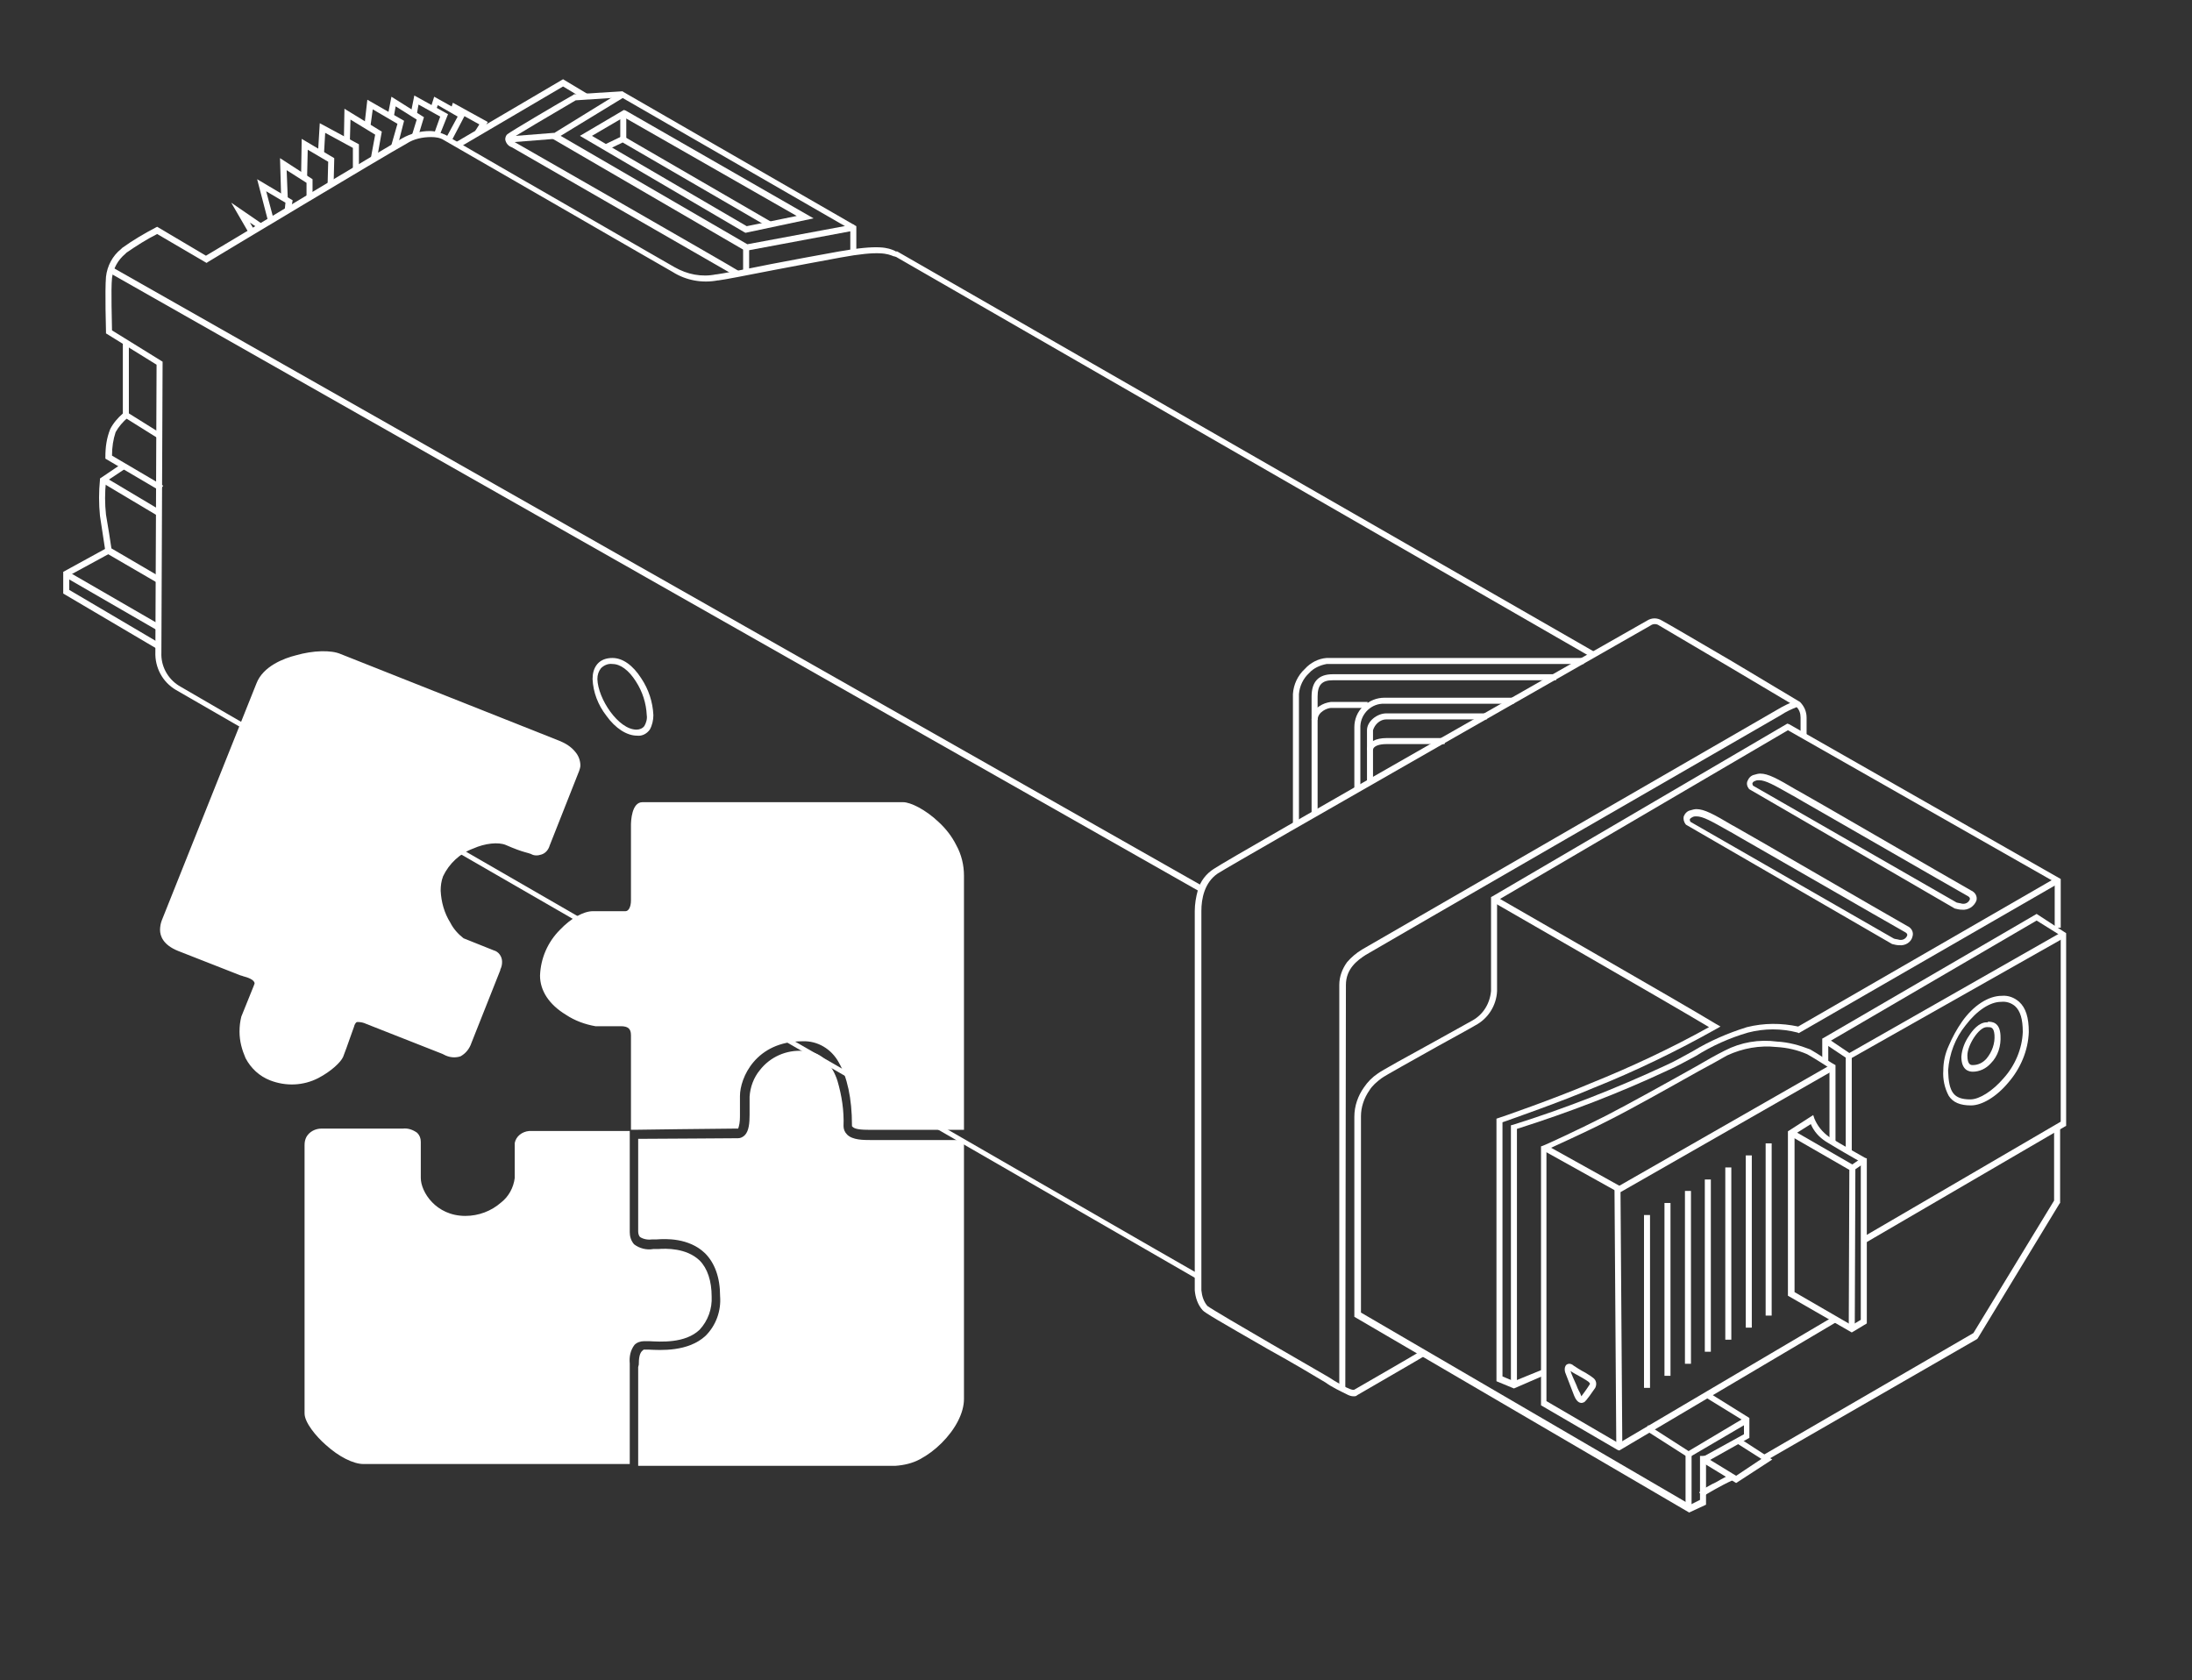
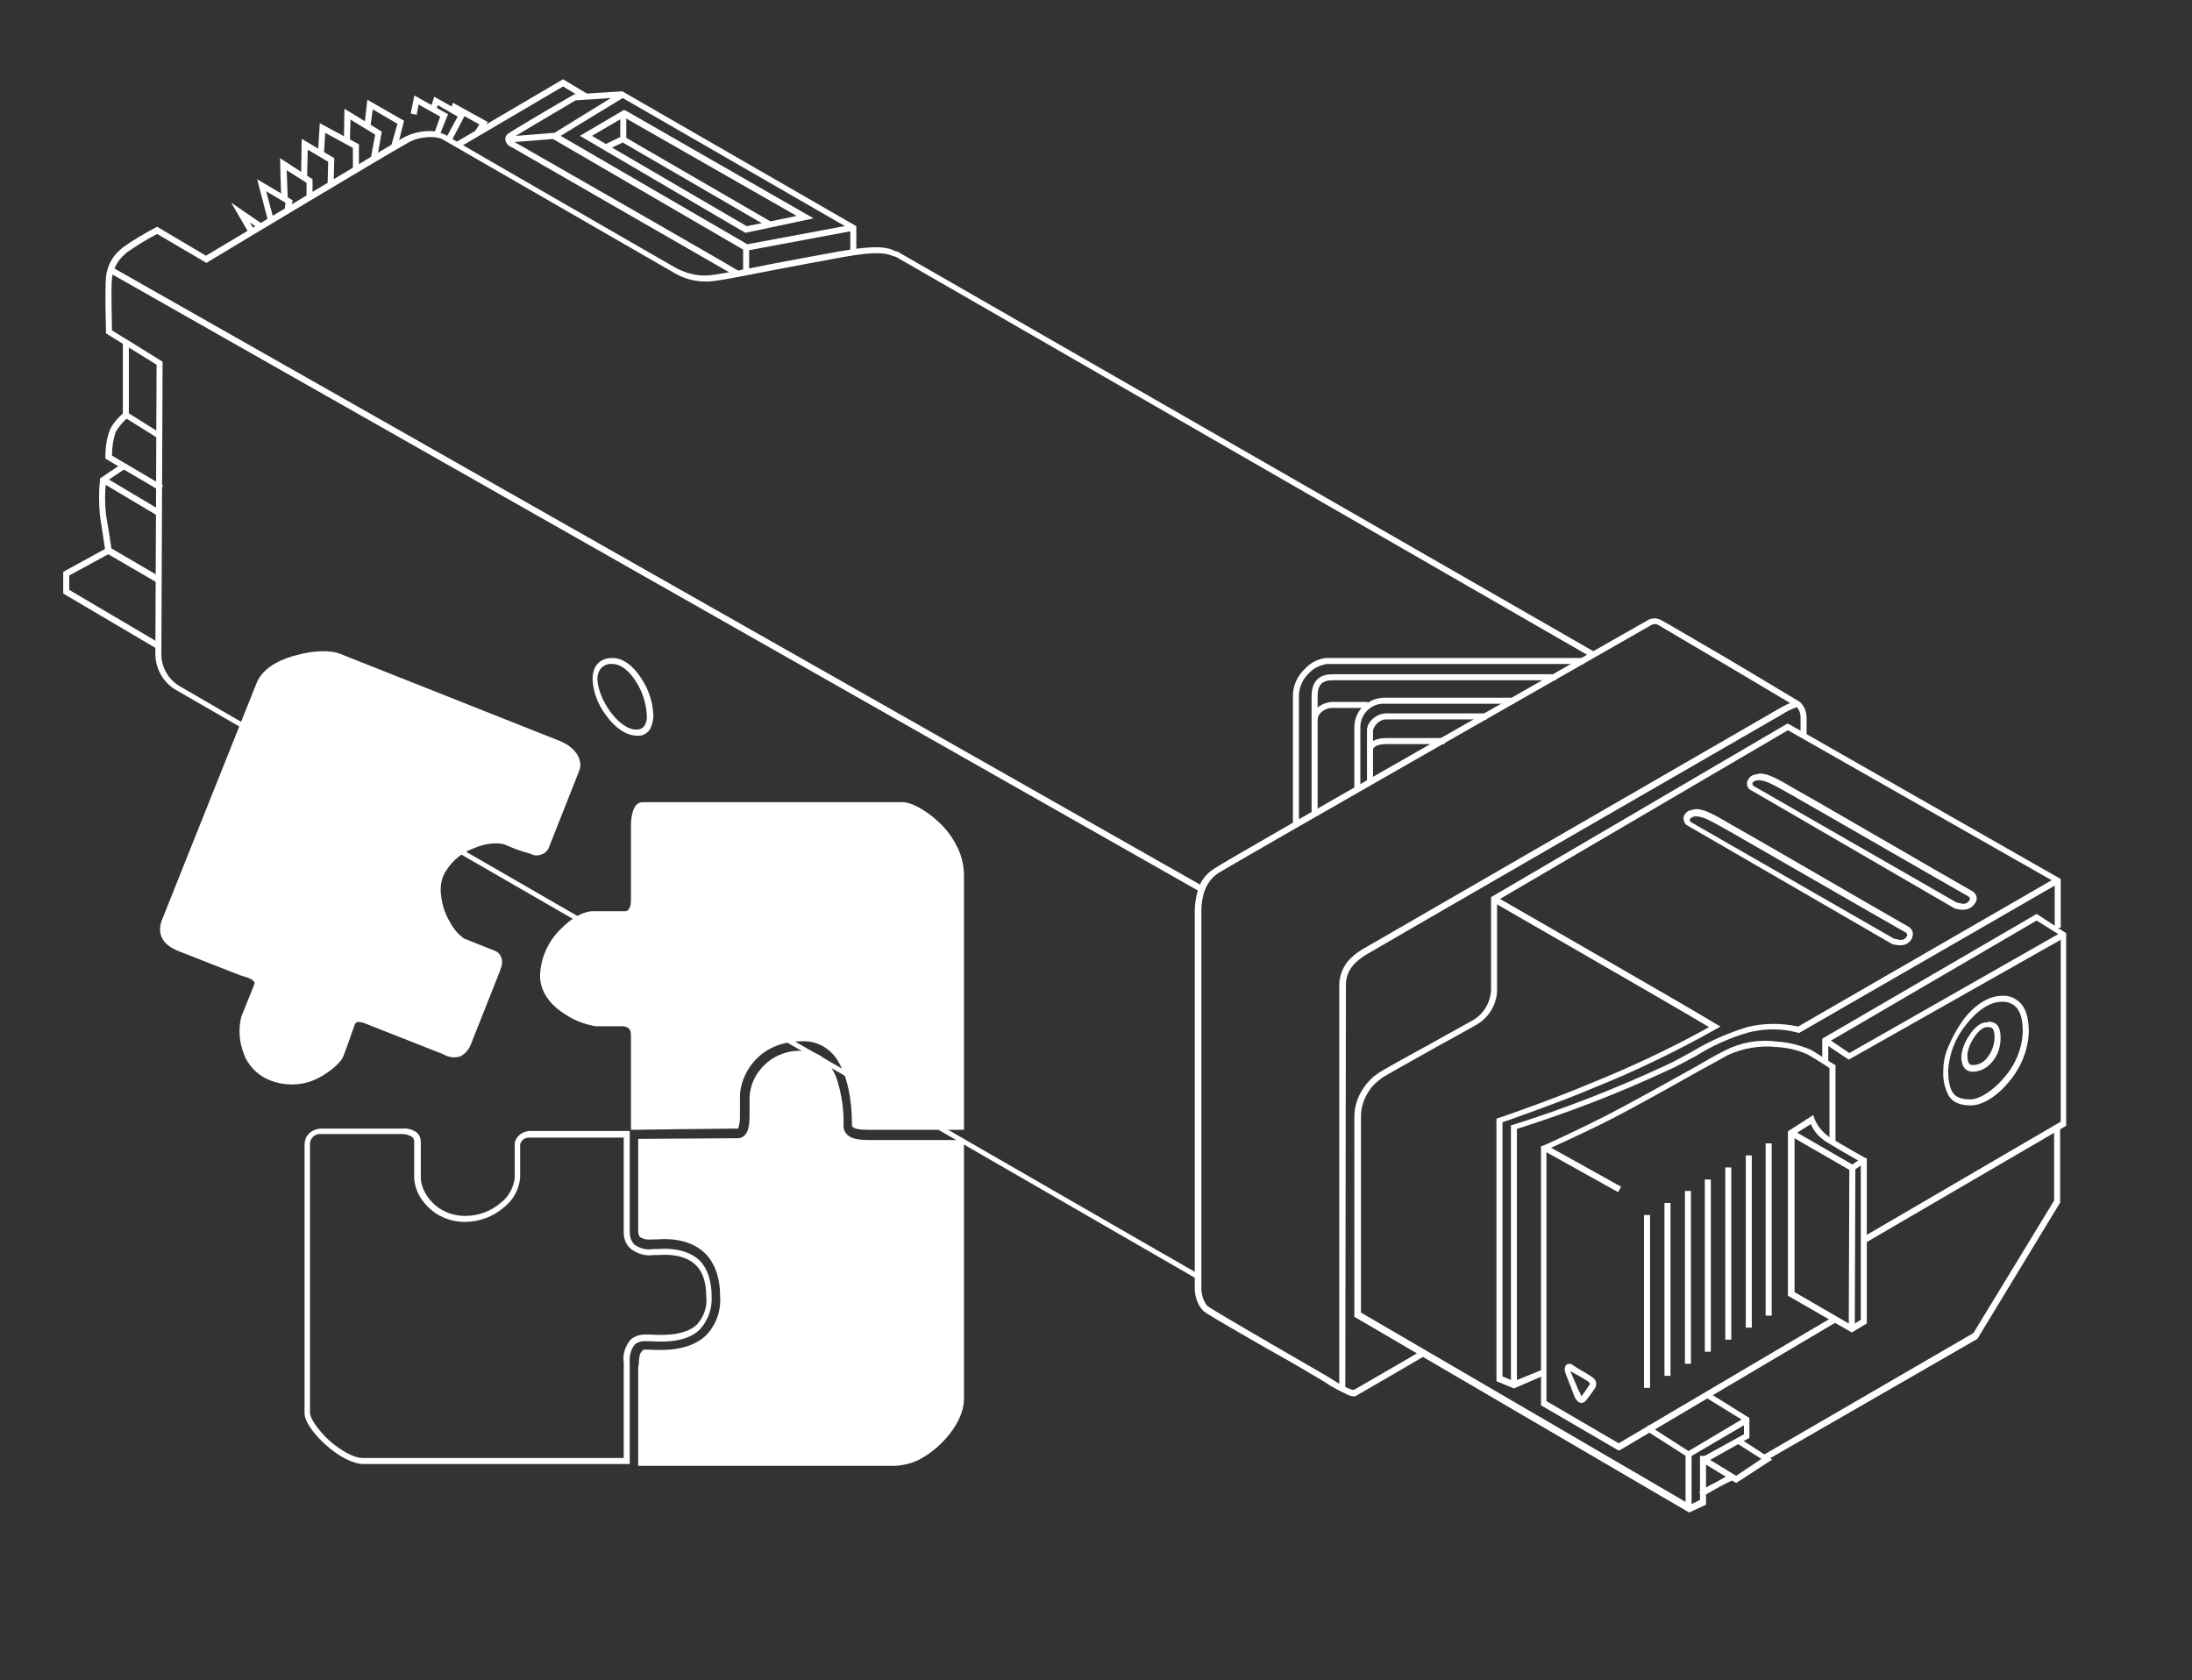
<svg xmlns="http://www.w3.org/2000/svg" version="1.1" id="圖層_1" x="0px" y="0px" viewBox="0 0 364 279" style="enable-background:new 0 0 364 279;" xml:space="preserve">
  <rect x="0" y="0" width="364" height="279" fill="#333333" stroke="none" />
  <style type="text/css">
	.st0{fill:#333333;fill-opacity:0;}
	.st1{fill:#FFFFFF;}
</style>
  <g id="cate-new" transform="translate(-2836 14187)">
    <rect id="Rectangle_1228" x="2836" y="-14187" class="st0" width="364" height="279" />
    <g id="Group_568" transform="translate(1605.751 -15070.241)">
      <g id="Group_105" transform="translate(1389.825 991.847) rotate(90)">
        <path id="Path_62" class="st1" d="M14.8,66.9L0.4,103.2c-1.1,2.9,0.2,11.6,4.7,13.4l39.3,15.6c0.9,0.3,3.1,1.1,4.5-2.4l4.1-10.2     c0.4-1,0.8-3.3,2.4-2.7l5.2,2.1c1.2,0.5,7.7,1.2,9.9-4.4s-2.2-10.9-3.6-11.4c-1.4-0.6-4.5-1.6-5.4-2s-1.1-1.1-0.5-2.5l5-12.7     c0.5-1.3,1.3-3-1.5-4.1L52.3,77c-0.4-0.2-2-0.9-2.6,0.8l-2,5c-0.5,1.3-6.2,5.5-11,3.6s-6.5-8.4-5.5-11c1-2.6,1.2-3.4,1.5-4.2     c0.4-0.9,0.1-1.9-0.8-2.3c-0.1-0.1-0.2-0.1-0.4-0.1l-12.4-4.9C18.1,63.3,15.9,64.1,14.8,66.9z" />
        <path id="Path_62_-_Outline" class="st1" d="M18.5,63.2L18.5,63.2c0.3,0,0.6,0.1,0.9,0.2l12.4,4.9c0.7,0.2,1.3,0.7,1.5,1.4     c0.2,0.6,0.2,1.2-0.1,1.7c-0.1,0.3-0.2,0.6-0.3,1c-0.2,0.7-0.5,1.6-1.2,3.2c-0.5,1.2-0.3,3.4,0.6,5.4c0.8,2.2,2.5,4,4.6,5     c0.8,0.3,1.6,0.4,2.4,0.4c1.9-0.1,3.7-0.6,5.3-1.6c1-0.5,1.9-1.3,2.6-2.2l2-5c0.2-0.8,1-1.4,1.9-1.4c0.5,0,0.9,0.1,1.3,0.3l0.1,0     l12.1,4.8c0.9,0.3,1.7,0.9,2.2,1.8c0.3,0.9,0.2,1.9-0.3,2.8l-0.1,0.2l-5,12.7c-0.2,0.4-0.3,0.9-0.3,1.4c0,0.2,0.1,0.3,0.5,0.5     c0.4,0.1,1.1,0.4,2,0.7c1.2,0.4,2.5,0.9,3.3,1.2c0.9,0.4,2.4,2,3.5,4.1c1.3,2.5,1.4,5.4,0.4,8c-0.7,1.8-2,3.2-3.7,4.1     c-1.4,0.6-2.8,1-4.4,1c-0.9,0-1.7-0.1-2.5-0.3l-5.2-2.1c-0.1,0-0.2-0.1-0.3-0.1c-0.6,0-1,1.1-1.2,1.9c-0.1,0.2-0.1,0.4-0.2,0.6     L49.3,130c-1,2.5-2.5,3-3.5,3c-0.5,0-1.1-0.1-1.6-0.3L4.9,117c-2.9-1.1-4.2-4.6-4.7-6.6c-0.8-2.8-0.9-5.8-0.2-7.4l14.4-36.3     c0.4-1,1-2,1.9-2.7C16.9,63.5,17.7,63.2,18.5,63.2z M39.3,87.4c-0.9,0-1.9-0.2-2.8-0.5c-2.4-1.1-4.3-3.1-5.2-5.5     c-0.9-2.3-1.1-4.7-0.6-6.1c0.6-1.6,0.9-2.5,1.2-3.2c0.1-0.4,0.2-0.7,0.4-1c0.3-0.9,0-1.4-0.9-1.8L19,64.2     c-0.2-0.1-0.3-0.1-0.5-0.1l0,0c-1,0-2.5,0.9-3.3,2.9L0.8,103.3c-0.6,1.4-0.4,4.2,0.3,6.8c0.8,3.1,2.4,5.2,4.2,5.9l39.3,15.6     c0.4,0.2,0.8,0.3,1.2,0.3c1.1,0,2-0.8,2.6-2.4l4.1-10.2c0.1-0.1,0.1-0.3,0.2-0.5c0.3-1,0.9-2.6,2.2-2.6c0.2,0,0.5,0.1,0.7,0.1     l5.2,2.1c0.7,0.2,1.4,0.3,2.2,0.3c2,0,5.6-0.6,7.1-4.4c0.9-2.4,0.7-5-0.4-7.2c-0.6-1.4-1.6-2.7-2.9-3.6c-0.8-0.3-2.1-0.8-3.3-1.2     c-0.9-0.3-1.7-0.6-2.1-0.8c-0.6-0.2-1-0.6-1.1-1.2c-0.1-0.7,0-1.4,0.3-2l5-12.7l0.1-0.2c0.4-0.6,0.5-1.3,0.3-2     c-0.4-0.6-1-1.1-1.6-1.2l-12.1-4.8l-0.1,0c-0.3-0.1-0.6-0.2-0.9-0.2c-0.3,0-0.7,0.1-1,0.8l-2,5c-0.8,1.2-1.8,2.1-3,2.7     C43.4,86.7,41.4,87.3,39.3,87.4z" />
        <path id="Path_63" class="st1" d="M78.5,0v15.4c0,1.8-0.2,2.2-0.3,2.2c-9.2,0-14.4,3.2-14.4,8.7c0,8.2,6.5,10.9,9.6,10.9     c0.5,0,1,0,1.5,0c1.2-0.1,2.3,0,3.5,0.1c0,2.5,0.2,16.8,0.2,16.9H63.3c-1.5,0-2,0.9-2,2.2v4.2c0,0.8-2.2,8.7-7.9,8.7     s-10.2-5.6-10.2-8.2v-5.4c0-0.8-0.8-1.4-2.3-1.4H28.4c-0.8,0-3.3-0.2-3.3-1.4V9.6c0-2,4.5-9.6,11.6-9.6H78.5z" />
        <path id="Path_63_-_Outline" class="st1" d="M36.8-0.5H79v15.9c0,2-0.3,2.4-0.5,2.6l-0.1,0.1h-0.2c-4.4,0-8,0.8-10.4,2.2     c-2.2,1.2-3.6,3.5-3.5,6c0,7.8,6.1,10.4,9.1,10.4c0.4,0,0.9,0,1.5,0c0.4,0,1,0,1.5,0c0.7,0,1.4,0,2.1,0.2l0.3,0.1v0.4     c0,2.6,0.2,16.9,0.2,16.9l0,0.5H63.3c-1.1,0-1.5,0.5-1.5,1.7v4.2c-0.3,1.7-0.9,3.4-1.9,4.9c-1.7,2.8-4,4.3-6.5,4.3     c-2.9-0.1-5.6-1.3-7.6-3.3c-1.9-1.8-3.1-3.9-3.1-5.5v-5.4c0-0.5-0.7-0.9-1.8-0.9H28.4c-0.6,0-3.8-0.1-3.8-1.9V9.6     c0-1.2,1.2-3.7,3.3-5.9c1.1-1.2,2.4-2.2,3.8-2.9C33.3-0.1,35.1-0.5,36.8-0.5z M78,0.5H36.8c-3.1,0.1-6.1,1.5-8.1,3.9     c-2,2.1-3,4.4-3,5.2v43.2c0,0.6,1.4,0.9,2.8,0.9h12.4c2.1,0,2.8,1,2.8,1.9v5.4c0,1,0.9,2.9,2.8,4.7c1.9,1.8,4.3,2.9,6.9,3     c2.8,0,4.6-2.1,5.7-3.8c0.8-1.3,1.4-2.8,1.7-4.4v-4.2c0-2.2,1.4-2.7,2.5-2.7H78c0-2.4-0.1-13-0.1-16c-0.5-0.1-1-0.1-1.5-0.1     c-0.5,0-1,0-1.5,0c-0.6,0-1.1,0-1.5,0c-3.3,0-10.1-2.8-10.1-11.4c0-2.8,1.5-5.5,4-6.8c2.5-1.5,6.1-2.3,10.6-2.3     C78,16.6,78,16,78,15.4L78,0.5L78,0.5z" />
        <path id="Path_64" class="st1" d="M80.8,37c0,1.3,0.1,12.2,0.1,16h15c0.2,0,0.4,0,0.5-0.1c0.3-0.3,0.2-1.2,0.2-1.8l0-0.7     c-0.1-1.4-0.2-5.5,2.5-8.3c1.7-1.8,4.2-2.7,7.5-2.7c2.6-0.2,5.1,0.8,6.9,2.6c2.8,3,2.5,7.8,2.4,9.9c0,0.3,0,0.5,0,0.7     c0.3,0.5,1.5,0.5,2.1,0.5H134l0,0V10.8C134,5.7,128,0,123.5,0H81v15.2c0,1.2,0,3.2-1,4.2c-0.5,0.5-1.1,0.7-1.8,0.7     c-3.6,0-11.9,0.6-11.9,6.2c0,6.9,5.6,8.4,7.1,8.4c0.4,0,0.9,0,1.4,0c2.2-0.1,4.3-0.1,5.4,0.9C80.6,36,80.8,36.5,80.8,37z" />
        <path id="Path_64_-_Outline" class="st1" d="M118,53.5c-1,0-2-0.1-2.4-0.7l-0.1-0.1v-0.1c0-0.2,0-0.4,0-0.7     c0.1-2,0.4-6.6-2.3-9.5c-1.7-1.7-4.1-2.6-6.6-2.4c-3.1,0-5.5,0.9-7.1,2.5c-2.6,2.7-2.4,6.6-2.3,8v0l0,0.7c0.1,0.7,0,1.5-0.4,2.1     c-0.2,0.2-0.6,0.3-0.9,0.3H80.5V53c0-3-0.1-14.6-0.1-16c0-0.4-0.2-0.8-0.5-1.1c-0.7-0.7-2.1-0.8-3.4-0.8c-0.5,0-1.1,0-1.6,0h0     c-0.6,0-1,0-1.4,0c-1.6-0.1-3.2-0.7-4.4-1.7c-2.2-1.7-3.4-4.4-3.2-7.2c0-1.4,0.5-2.7,1.5-3.7c1-0.9,2.2-1.6,3.5-2     c2.4-0.7,4.9-1.1,7.5-1c0.5,0,1-0.2,1.4-0.6c0.9-0.9,0.9-2.7,0.9-3.9V-0.5h43c2.3,0,5,1.4,7.3,3.7c1.1,1.1,2,2.3,2.7,3.6     c0.7,1.3,1,2.7,1.1,4.1v42.7h-16.4L118,53.5z M116.5,52.3c0.5,0.1,0.9,0.2,1.4,0.2h0.2h15.4V10.8c0-2.2-1.3-4.8-3.4-7     c-2.1-2.1-4.6-3.4-6.6-3.4h-42v14.7c0,1.3,0,3.4-1.2,4.6c-0.6,0.6-1.3,0.9-2.1,0.9c-2.4,0-4.8,0.3-7.2,1c-2.8,1-4.3,2.5-4.3,4.7     c-0.2,2.5,0.9,4.8,2.8,6.4c1.1,0.9,2.4,1.4,3.8,1.5c0.4,0,0.8,0,1.4,0h0c0.5,0,1.1,0,1.6,0c1.6,0,3.1,0.1,4.1,1.1     c0.5,0.5,0.8,1.1,0.8,1.8c0,1.3,0.1,11.8,0.1,15.5H96c0.1,0,0.1,0,0.2,0c0.1-0.5,0.1-0.9,0.1-1.4l0-0.7c-0.1-1.4-0.2-5.7,2.6-8.7     c1.8-1.9,4.4-2.8,7.8-2.8c2.7-0.2,5.4,0.8,7.3,2.7c3,3.2,2.7,8.2,2.6,10.3C116.6,52,116.5,52.2,116.5,52.3L116.5,52.3z" />
-         <path id="Path_65" class="st1" d="M134,55.5L134,55.5l-15.9,0h-0.4c-1.2,0.1-2.5-0.2-3.4-1c-0.5-0.5-0.8-1.3-0.8-2     c0-0.2,0-0.5,0-0.8c0.1-1.9,0.4-5.8-1.7-8c-1.4-1.3-3.2-1.9-5.1-1.8c-2.5,0-4.4,0.6-5.7,1.9c-2,2-1.8,5.3-1.8,6.5l0,0.8     c0.2,1.3-0.2,2.5-0.9,3.6c-0.6,0.6-1.5,0.9-2.3,0.9H79.8v16.3c0,0.9,0.7,1.7,1.6,1.9H87c2.8,0,6.8,3.6,6.8,8.7     c0,5.1-4.2,7.9-6.8,7.9h-6c-1.9,0-1.7,2.5-1.7,2.5v13.5c-0.1,1.2,0.8,2.2,2,2.3c0,0,0.1,0,0.1,0h44.6c2.3,0,7.9-5.7,7.9-9.3     L134,55.5L134,55.5z" />
        <path id="Path_65_-_Outline" class="st1" d="M106.7,41.4c2-0.1,4,0.6,5.5,2c2.3,2.4,2,6.5,1.9,8.4v0c0,0.3,0,0.6,0,0.8     c0,0.6,0.2,1.2,0.6,1.6c0.9,0.7,2,0.9,3.1,0.8h16.7v44.2c0,1.7-1.2,4.1-3.2,6.3c-1.4,1.6-3.7,3.5-5.2,3.5H81.5     c-0.5,0-0.9-0.1-1.3-0.3c-0.9-0.5-1.4-1.5-1.4-2.5V92.7c-0.1-0.9,0.2-1.7,0.7-2.4c0.4-0.4,0.9-0.6,1.5-0.6h6     c2.3,0,6.3-2.5,6.3-7.4c0-2.2-0.8-4.3-2.2-5.9c-1-1.3-2.5-2.1-4.1-2.3h-5.8l0,0c-1.1-0.2-1.9-1.2-2-2.4V55H96     c0.7,0,1.4-0.2,2-0.7c0.7-0.9,1-2.1,0.8-3.2l0-0.8c-0.1-1.3-0.2-4.7,1.9-6.9C102,42.1,104.1,41.4,106.7,41.4z M118.1,56h-0.4     c-1.4,0.2-2.7-0.2-3.8-1.1c-0.6-0.6-0.9-1.5-0.9-2.4c0-0.2,0-0.5,0-0.9v0c0.1-1.8,0.3-5.6-1.6-7.7c-1.3-1.2-3-1.8-4.7-1.6     c-2.4,0-4.2,0.6-5.3,1.8c-1.8,1.9-1.7,5-1.6,6.1v0l0,0.8c0.2,1.4-0.2,2.8-1.1,3.9C98,55.7,97,56,96,56H80.3v15.8     c0,0.7,0.5,1.2,1.1,1.4H87c1.9,0.2,3.6,1.1,4.8,2.6c1.6,1.8,2.5,4.2,2.5,6.6c0,2.3-0.9,4.6-2.6,6.2c-1.3,1.3-2.9,2.1-4.7,2.2h-6     c-0.3,0-0.6,0.1-0.8,0.3c-0.3,0.5-0.5,1.1-0.5,1.7v13.5c-0.1,0.9,0.6,1.7,1.5,1.8c0.1,0,0.1,0,0.2,0h44.6c0.9,0,2.8-1.3,4.5-3.1     c1.8-2,3-4.2,3-5.7V56L118.1,56z" />
      </g>
      <g id="Group_121" transform="translate(1241.249 897)">
        <path id="Path_132" class="st1" d="M187.9,198.7c-1.7-1-167.1-96.4-169.7-97.9c-2.2-1.3-3.5-3.7-3.4-6.3c0-1.7,0.2-43.8,0.2-47.7     l-8.4-5.2l0-0.3c0-0.3-0.2-6.7,0-9.1c0.2-1.8,1.1-3.5,2.5-4.6l0.2-0.2c1.8-1.3,3.7-2.4,5.6-3.4l0.2-0.1l8.1,4.8     c2.9-1.7,29.5-17.7,32.6-19.5c1.4-0.8,3-1.2,4.6-1.2c0.9,0,1.9,0.3,2.7,0.7c0.7,0.5,23.5,13.6,33.2,19.2l4.7,2.7     c2.1,1.2,4.5,1.7,6.9,1.2l0.1,0c0.8-0.1,4.6-0.8,9-1.7c3.7-0.7,7.9-1.5,11.3-2.1c6.7-1.2,8.2-0.6,9.3-0.1     c0.1,0.1,0.2,0.1,0.4,0.1l0,0l0,0l115.8,66.5l-0.5,0.9L137.8,28.9c-0.1,0-0.2-0.1-0.4-0.1c-1-0.4-2.3-1-8.8,0.2     c-3.3,0.6-7.5,1.4-11.2,2.1c-4.6,0.9-8.2,1.6-9.1,1.7l-0.1,0c-2.6,0.5-5.3,0-7.5-1.4L96,28.7C79,18.9,63.2,9.8,62.7,9.5     c-0.6-0.4-1.4-0.5-2.1-0.5c-1.4,0-2.9,0.3-4.1,1.1c-3.3,1.8-32.6,19.4-32.9,19.6l-0.3,0.2l-8.2-4.8c-1.8,0.9-3.5,2-5.1,3.1     l-0.2,0.2c-1.2,1-2,2.4-2.2,4c-0.2,2,0,7.4,0,8.7l8.4,5.2v0.3c0,0.5-0.2,46.2-0.2,48c-0.1,2.2,1,4.3,2.9,5.5     c2.6,1.6,168,97,169.7,97.9L187.9,198.7z" />
        <path id="Path_133" class="st1" d="M213.8,218.1c-0.4,0-0.7-0.1-1.1-0.3c-1.2-0.6-2.5-1.2-3.6-2c-1.5-0.9-5.5-3.3-9.5-5.5     c-8-4.6-10.6-6.1-10.9-6.5c-0.8-0.9-1.2-2.1-1.3-3.3v-63c0-1.1,0.2-2.3,0.5-3.4c0.4-1.5,1.4-2.8,2.7-3.6     c2.6-1.8,68.9-39.5,71.9-41.2c0.8-0.5,1.7-0.5,2.5,0c0.6,0.3,6.4,3.7,11.7,6.8c4.3,2.6,10.9,6.5,11.2,6.7     c0.7,0.7,1.1,1.6,1.1,2.6v3.2h-1v-3.2c0-0.7-0.2-1.3-0.7-1.8c-0.8-0.5-21.9-13-22.8-13.5c-0.4-0.3-1-0.3-1.4,0l0,0l0,0     c-0.7,0.4-69.3,39.5-71.9,41.2c-2.2,1.5-2.7,4.2-2.7,6.2v63c0.1,1,0.4,1.9,1,2.6c0.5,0.4,6.1,3.7,10.6,6.3c4.1,2.4,8,4.6,9.5,5.5     c0.9,0.6,3.8,2.4,4.3,2.1c0.5-0.3,10.6-6.1,11-6.4l0.5,0.9c-0.1,0.1-10.5,6.1-11,6.4C214.2,218.1,214,218.1,213.8,218.1z" />
        <path id="Path_134" class="st1" d="M269.5,237.4l-55.6-32.5v-33.2c0-1.8,0.6-3.5,1.6-4.9c0.6-0.9,1.4-1.7,2.3-2.3     c0.5-0.4,5-2.9,9.4-5.3c2.7-1.5,5.2-2.9,6.3-3.5c1.8-1,2.9-2.8,3.1-4.9v-15.6l0.2-0.1l49-28.7l0.3,0.1l45.1,25.7v8.1h-1v-7.6     l-44.3-25.2l-48.3,28.3v15c-0.1,2.4-1.5,4.6-3.6,5.7c-1,0.6-3.6,2-6.3,3.5c-3.9,2.2-8.8,4.9-9.3,5.3c-0.8,0.6-1.5,1.2-2,2     c-0.9,1.3-1.4,2.8-1.4,4.3v32.6l54.7,31.9l1.6-0.8V228h1v8.1L269.5,237.4z" />
        <path id="Line_39" class="st1" d="M269.9,236.8h-1v-9.2h1V236.8z" />
        <path id="Path_135" class="st1" d="M282.4,228.7l-0.5-0.9l34.8-20.2l13.4-22v-12.2h1V186l-0.1,0.1l-13.6,22.4l-0.1,0.1     L282.4,228.7z" />
        <path id="Path_136" class="st1" d="M272,234.6c0.1-0.1,0.2-0.2,0.2-0.4h-1c0-0.3,0.2-0.4,0.4-0.6c0.1-0.1,0.3-0.2,0.6-0.3     c0.4-0.2,1-0.6,1.7-0.9c1.2-0.7,2.4-1.3,2.4-1.3l0.5,0.9C274.6,233,272.3,234.4,272,234.6z" />
        <path id="Path_137" class="st1" d="M277.3,232.5l-5.9-3.6l0.5-0.9l5.4,3.3l4.2-2.8l-4.1-2.6l0.5-0.8l5.4,3.5L277.3,232.5z" />
        <path id="Path_138" class="st1" d="M272.2,229.1l-0.5-0.9l6.9-3.8v-2.2l-6.5-4l0.5-0.8l6.9,4.3v3.3L272.2,229.1z" />
        <path id="Path_139" class="st1" d="M269.4,228.3l-7.2-4.6l0.5-0.8l6.7,4.3l9.4-5.6l0.5,0.9L269.4,228.3z" />
        <path id="Path_140" class="st1" d="M290.1,171.4l0.2,0.6c0.5,1.2,1.3,2.2,2.4,3c1.9,1.2,6,3.5,6,3.5l0.3,0.1V206l-2.5,1.5     l-10.6-6.1v-27.3L290.1,171.4z M298,179.2c-0.9-0.5-4.2-2.4-5.8-3.4c-1.1-0.7-2-1.7-2.5-2.9l-2.7,1.7v26.2l9.5,5.5l1.5-0.9     L298,179.2z" />
        <path id="Path_141" class="st1" d="M297,206.9h-1l0.1-26.4l-9.9-5.7l0.5-0.9l10.4,6v0.3L297,206.9z" />
        <path id="Line_40" class="st1" d="M296.8,180.6l-0.5-0.8l1.9-1.3l0.5,0.8L296.8,180.6z" />
        <path id="Path_142" class="st1" d="M298.8,192.6l-0.5-0.9l32.9-19.2v-30.9l-4-2.5l-34.6,20.2v3.1h-1v-3.7l0.2-0.1l35.4-20.6     l4.9,3.2v32l-0.2,0.1L298.8,192.6z" />
        <path id="Path_143" class="st1" d="M296,162.2l-4.2-2.8l0.6-0.8l3.7,2.5l35.3-20.1l0.5,0.9L296,162.2z" />
-         <path id="Line_41" class="st1" d="M296.5,177.5h-1v-15.9h1V177.5z" />
-         <path id="Path_144" class="st1" d="M257.9,227.1l-0.3-0.1l-12.7-7.4v-0.3l0-42.7l0.3-0.1c0.1,0,5.6-2.5,10.5-5     c3.7-1.9,10-5.4,15-8.2c1.7-1,3.3-1.9,4.7-2.6c2.7-1.4,5.7-1.9,8.7-1.5c1.9,0.1,3.7,0.6,5.5,1.3c1.1,0.6,3.9,2.5,4,2.5l0.2,0.1     V176h-1v-12.4c-0.7-0.5-2.8-1.8-3.7-2.3c-1.6-0.7-3.3-1.1-5.1-1.2c-2.8-0.3-5.6,0.2-8.2,1.4c-1.4,0.8-3,1.7-4.7,2.6     c-5,2.8-11.2,6.3-15,8.2c-4.3,2.2-9.1,4.3-10.3,4.9l0,41.7l12,7l35.6-21l0.5,0.9L257.9,227.1z" />
+         <path id="Path_144" class="st1" d="M257.9,227.1l-0.3-0.1l-12.7-7.4v-0.3l0-42.7l0.3-0.1c0.1,0,5.6-2.5,10.5-5     c3.7-1.9,10-5.4,15-8.2c1.7-1,3.3-1.9,4.7-2.6c2.7-1.4,5.7-1.9,8.7-1.5c1.9,0.1,3.7,0.6,5.5,1.3c1.1,0.6,3.9,2.5,4,2.5l0.2,0.1     V176h-1v-12.4c-0.7-0.5-2.8-1.8-3.7-2.3c-1.6-0.7-3.3-1.1-5.1-1.2c-2.8-0.3-5.6,0.2-8.2,1.4c-1.4,0.8-3,1.7-4.7,2.6     c-5,2.8-11.2,6.3-15,8.2c-4.3,2.2-9.1,4.3-10.3,4.9l0,41.7l12,7l35.6-21l0.5,0.9L257.9,227.1" />
        <path id="Line_42" class="st1" d="M257.7,184.2l-12.4-6.9l0.5-0.9l12.4,6.9L257.7,184.2z" />
-         <path id="Path_145" class="st1" d="M257.4,226.6l-0.3-43l36-20.6l0.5,0.9l-35.5,20.3l0.3,42.5L257.4,226.6z" />
        <path id="Path_146" class="st1" d="M251.6,219.2c-0.6,0-1-0.7-1.2-1.2c-0.1-0.3-0.3-0.8-0.5-1.3c-0.5-1.3-0.9-2.3-1-2.6     c-0.1-0.4-0.1-0.8,0.1-1.1c0.1-0.2,0.4-0.3,0.6-0.3c0.2,0,0.5,0.1,0.7,0.3c0.3,0.2,1.2,0.8,2,1.2c0.8,0.5,1.1,0.7,1.2,0.8     c0.6,0.4,0.7,1.1,0.4,1.7c-1.5,2.2-1.8,2.4-1.9,2.4C251.8,219.2,251.7,219.2,251.6,219.2z M249.8,213.9c0.1,0.4,0.6,1.5,1,2.4     c0.2,0.6,0.5,1.1,0.6,1.3c0.1,0.2,0.1,0.3,0.2,0.5c0.3-0.4,0.9-1.2,1.4-2c0.1-0.1-0.1-0.3-0.2-0.4s-0.6-0.4-1.1-0.7     C251,214.6,250.2,214.2,249.8,213.9L249.8,213.9z" />
        <path id="Path_147" class="st1" d="M263,216.7h-1V188h1V216.7z" />
        <path id="Path_148" class="st1" d="M266.4,214.7h-1V186h1V214.7z" />
        <path id="Path_149" class="st1" d="M269.8,212.7h-1V184h1V212.7z" />
        <path id="Path_150" class="st1" d="M273.1,210.7h-1v-28.6h1V210.7z" />
        <path id="Path_151" class="st1" d="M276.5,208.7h-1v-28.6h1V208.7z" />
        <path id="Path_152" class="st1" d="M279.9,206.7h-1v-28.6h1V206.7z" />
        <path id="Path_153" class="st1" d="M283.2,204.7h-1v-28.6h1V204.7z" />
        <path id="Path_154" class="st1" d="M240.9,216.3h-1v-43.2l0.4-0.1c8.6-2.7,17-6,25.2-9.8c1.6-0.7,3.1-1.6,4.6-2.4     c2.8-1.7,5.8-3,9-4c2.8-0.7,5.7-0.7,8.5-0.1l42.8-24.7l0.5,0.9l-43.2,24.9l-0.2-0.1c-2.7-0.7-5.5-0.7-8.2,0     c-3.1,0.9-6,2.2-8.7,3.9c-1.5,0.8-3.1,1.7-4.7,2.4c-8.1,3.8-16.5,7-25,9.7L240.9,216.3z" />
        <path id="Path_155" class="st1" d="M240.4,216.8l-2.9-1.2V172l0.3-0.1c0.1,0,9.3-3.2,15.4-5.8c6.7-2.7,13.3-5.8,19.6-9.3     c-7-4.2-35.8-20.7-36.1-20.9l0.5-0.9c0.3,0.2,31.4,18,36.8,21.3l0.7,0.4l-0.7,0.4c-6.6,3.7-13.4,7-20.4,9.8     c-5.4,2.3-13.4,5.1-15.1,5.7v42.2l1.9,0.8l4.9-2l0.4,0.9L240.4,216.8z" />
        <path id="Path_156" class="st1" d="M314.8,137.3c-0.4,0-0.8-0.1-1.2-0.2l0,0l0,0l-34.1-19.8l-0.1-0.1c-0.3-0.4-0.4-0.9-0.2-1.3     c0.2-0.5,0.6-0.9,1.1-1c0.3-0.1,0.7-0.2,1-0.2c1.3,0,2.8,0.8,6,2.7l0.2,0.1c1.6,0.9,6.3,3.6,11.3,6.5c7.6,4.4,17.1,9.9,17.5,10.1     c0.7,0.3,1.1,1,0.9,1.7C316.8,136.8,315.8,137.4,314.8,137.3z M313.9,136.1c0.3,0.1,0.6,0.1,0.9,0.2c0.6,0.1,1.1-0.2,1.3-0.7     c0.1-0.3-0.2-0.5-0.4-0.6c-0.4-0.2-7.5-4.3-17.6-10.1c-5-2.9-9.8-5.6-11.3-6.5l-0.2-0.1c-3-1.7-4.4-2.5-5.5-2.5     c-0.2,0-0.4,0-0.6,0.1c-0.3,0.1-0.4,0.2-0.5,0.4c0,0.1,0,0.2,0.1,0.4L313.9,136.1z" />
        <path id="Path_157" class="st1" d="M304.4,143.2c-0.4,0-0.8-0.1-1.2-0.2l0,0l0,0L269,123.2l-0.1-0.1c-0.3-0.4-0.4-0.9-0.3-1.3     c0.2-0.5,0.6-0.9,1.1-1c0.3-0.1,0.7-0.2,1-0.2c1.3,0,2.8,0.8,6,2.7l0.2,0.1c1.6,0.9,6.3,3.6,11.3,6.5c7.6,4.4,17.1,9.9,17.5,10.1     c0.7,0.3,1.1,1,0.9,1.7C306.4,142.7,305.4,143.3,304.4,143.2z M303.5,142.1c0.3,0.1,0.6,0.1,0.9,0.2c0.6,0.1,1.1-0.2,1.3-0.7     c0.1-0.3-0.2-0.5-0.4-0.6c-0.4-0.2-7.5-4.3-17.6-10.1c-5-2.9-9.8-5.6-11.3-6.5l-0.2-0.1c-3-1.7-4.4-2.5-5.5-2.5     c-0.2,0-0.4,0-0.6,0.1c-0.2,0.1-0.4,0.2-0.5,0.4c0,0.1,0,0.2,0.1,0.4L303.5,142.1z" />
        <path id="Path_158" class="st1" d="M212.4,216.9h-1v-67.1c0-1.4,0.5-2.7,1.3-3.8c0.7-0.8,1.5-1.5,2.5-2.1     c1.7-1,68.4-39.5,68.9-39.8c1-0.6,2-1.1,3.1-1.5l0.3,1l-0.1-0.5l0.1,0.5c-1,0.4-1.9,0.8-2.8,1.4c-3.5,2-67.6,39-68.9,39.8     c-1.4,0.9-3.3,2.3-3.3,5L212.4,216.9z" />
        <path id="Path_159" class="st1" d="M204.7,123.3h-1v-21.8c0.1-1.6,0.8-3.1,2-4.2c0.9-1,2.2-1.7,3.6-1.8H252v1h-42.7     c-1.1,0.2-2.2,0.7-2.9,1.5c-1,0.9-1.6,2.2-1.7,3.5L204.7,123.3z" />
        <path id="Path_160" class="st1" d="M207.8,121.6h-1v-19.7c0-2.5,1.2-3.7,3.5-3.7h37.1v1h-37.1c-1.8,0-2.5,0.8-2.5,2.7V121.6z" />
        <path id="Path_161" class="st1" d="M214.9,117.5h-1V107c0-1.3,0.5-2.6,1.5-3.5c1-0.9,2.2-1.4,3.5-1.4h21.5v1h-21.5     c-2.1-0.1-3.9,1.6-4,3.7c0,0.1,0,0.1,0,0.2L214.9,117.5z" />
        <path id="Path_162" class="st1" d="M207.8,105.8h-1c0-0.9,0.5-1.8,1.3-2.3c0.6-0.4,1.2-0.6,1.9-0.7h6.1v1h-6.1     C209.5,103.8,207.8,104.4,207.8,105.8z" />
        <path id="Path_163" class="st1" d="M217,116.3h-1v-8.8c0-1.5,1.7-2.8,3.2-2.8h16.7v1h-16.7c-1,0-1.9,0.8-2.2,1.8L217,116.3z" />
        <path id="Path_164" class="st1" d="M217,110.8h-1c0-1.4,1.6-2,3.2-2h9.7v1h-9.7C218.1,109.8,217,110.1,217,110.8z" />
        <path id="Path_165" class="st1" d="M65.3,10.7l-0.5-0.9L82.5-0.6l4,2.4l-0.5,0.9l-3.5-2.1L65.3,10.7z" />
        <path id="Path_166" class="st1" d="M111.2,32.1c-0.4-0.2-36.3-20.9-37.2-21.4c-0.6-0.2-1-0.7-1.1-1.3c0-0.3,0.1-0.7,0.4-0.9     c0.3-0.3,8.4-5.1,10.9-6.5l0.1-0.1l8.1-0.5l0.1,0.1l38.7,22.3v4.3h-1v-3.8L92.2,2.4l-7.6,0.5c-4.1,2.4-10.2,6-10.7,6.4     c0,0.1,0.1,0.3,0.5,0.5c0.9,0.5,35.8,20.5,37.2,21.4L111.2,32.1z" />
        <path id="Path_167" class="st1" d="M112.8,27.9l-0.2-0.1L80.1,8.9l12-7.4l0.5,0.9L82.1,8.8l31,18l17.7-3.3l0.2,1L112.8,27.9z" />
        <path id="Line_43" class="st1" d="M113.4,31.4h-1v-4h1V31.4z" />
        <path id="Line_44" class="st1" d="M73.5,9.9l-0.1-1L81,8.3l0.1,1L73.5,9.9z" />
        <path id="Path_168" class="st1" d="M112.8,24.9l-0.2-0.1l-27.3-16l7.3-4.3l0.3,0.1l31.2,17.9L112.8,24.9z M87.3,8.8l25.7,15     l8.3-1.7L92.6,5.7L87.3,8.8z" />
        <path id="Path_169" class="st1" d="M116.7,24L92.4,9.9l-2.7,1.3l-0.4-0.9l3.1-1.5l0.2,0.1l24.5,14.2L116.7,24z" />
        <path id="Line_45" class="st1" d="M93,9.4h-1V5.1h1V9.4z" />
        <path id="Path_170" class="st1" d="M55,10.6l-1-0.3l1-3.5l-4.1-2.4l-0.4,2.9l-1-0.1l0.5-4.4l6.1,3.5L55,10.6z" />
        <path id="Path_171" class="st1" d="M51.6,12.6l-1-0.2l0.7-3.8l-4.1-2.5l-0.1,3.6l-1,0l0.1-5.4l6.2,3.8L51.6,12.6z" />
        <path id="Path_172" class="st1" d="M48.6,14.3h-1v-3.5L43,8.3l-0.2,3.5l-1-0.1l0.3-5l6.5,3.5L48.6,14.3z" />
        <path id="Path_173" class="st1" d="M44.4,16.9l-1,0l0.1-3.8l-3.4-2L40,15.5l-1,0l0.1-6.2l5.4,3.2l0,0.3L44.4,16.9z" />
        <path id="Path_174" class="st1" d="M33.5,22.9L31.7,16l5.9,3.5l-0.3,1.6l-1-0.2l0.1-1l-3.2-1.9l1.2,4.5L33.5,22.9z" />
        <path id="Path_175" class="st1" d="M30.3,24.9l-2.9-5l5.1,3.5L32,24.2l-1.5-1l0.7,1.2L30.3,24.9z" />
        <path id="Path_176" class="st1" d="M35.7,19.4l-0.2-6.9l5.4,3.5v3h-1v-2.4l-3.3-2.1l0.2,5L35.7,19.4z" />
-         <path id="Path_177" class="st1" d="M58.4,9l-1-0.3l0.8-2.6l-3.5-2.2l-0.3,1.7l-1-0.2L54,2.3l5.4,3.4L58.4,9z" />
        <path id="Path_178" class="st1" d="M62,8.7l-0.9-0.3l1-2.8l-3.6-2l-0.3,1.7l-1-0.2l0.6-3l5.6,3.1L62,8.7z" />
        <path id="Path_179" class="st1" d="M64,9.6l-0.9-0.5L65,5.6l-3.3-1.9l-0.3,0.8l-0.9-0.3l0.6-1.9l5.2,2.9L64,9.6z" />
        <path id="Path_180" class="st1" d="M68.8,8.6L67.9,8l0.7-1.1l-3.8-2.1l0,0.1l-1-0.3l0.4-1.3L70,6.5L68.8,8.6z" />
        <path id="Path_181" class="st1" d="M15.5,67.7l-9-5.3v-0.3c0-1.6,0.2-3.1,0.8-4.6c0.5-1,1.3-1.9,2.1-2.6V43h1v12.4l-0.2,0.2     c-0.8,0.7-1.5,1.5-2,2.4c-0.4,1.2-0.6,2.5-0.6,3.9l8.5,5L15.5,67.7z" />
        <path id="Path_182" class="st1" d="M15.1,83l-8.6-5l0-0.2c0,0-0.6-3.9-0.9-5.9c-0.2-2-0.2-4,0-6l0-0.2l3.7-2.5L9.9,64l-3.3,2.2     c-0.2,1.8-0.2,3.7,0,5.5c0.3,1.7,0.8,4.8,0.9,5.6l8.2,4.8L15.1,83z" />
        <path id="Path_183" class="st1" d="M15.1,94l-15.6-9.2v-3.6l7.3-4l0.5,0.9l-6.8,3.7v2.4l15.1,8.9L15.1,94z" />
-         <path id="Line_46" class="st1" d="M15.1,90.9L-0.3,82l0.5-0.9L15.6,90L15.1,90.9z" />
        <path id="Line_47" class="st1" d="M15.2,71.9l-9.4-5.6l0.5-0.9l9.4,5.6L15.2,71.9z" />
        <path id="Line_48" class="st1" d="M15.2,59l-5.6-3.5l0.5-0.8l5.6,3.5L15.2,59z" />
        <path id="Path_184" class="st1" d="M321.4,151.6c1.1-0.1,2.1,0.3,2.9,1c1.1,1,1.6,2.6,1.6,5c-0.1,3.1-1.4,6.1-3.4,8.4     c-2,2.4-4.4,3.8-6.2,3.8c-1.8,0-3-0.5-3.7-1.6c-0.7-1.3-1-2.8-0.9-4.2c0-1.4,0.3-2.8,0.9-4.1c0.6-1.4,1.3-2.7,2.2-4     C316.7,153.2,319.2,151.6,321.4,151.6z M316.2,168.8c1.5,0,3.7-1.4,5.5-3.5c1.9-2.1,3.1-4.9,3.2-7.7c0-2.1-0.4-3.5-1.3-4.3     c-0.6-0.5-1.4-0.8-2.3-0.7c-1.8,0-4,1.4-5.9,3.9c-1.7,2.1-2.7,4.7-2.9,7.5C312.6,167.6,313.4,168.8,316.2,168.8L316.2,168.8z" />
        <path id="Path_185" class="st1" d="M319.1,155.9c0.6,0,2,0,2.1,2.3c0.1,1.7-0.4,3.4-1.6,4.6c-0.8,0.9-1.9,1.4-3,1.4     c-0.7,0-1.9-0.3-1.9-2.5c0.1-1.3,0.6-2.5,1.3-3.5c0.5-0.8,1.6-2.2,2.9-2.2H319.1L319.1,155.9z M316.6,163.1     c0.9,0,1.7-0.4,2.3-1.1c0.9-1.1,1.4-2.5,1.3-3.9c-0.1-1.3-0.6-1.3-1.1-1.3h-0.2c-1.3,0-3.2,3-3.2,4.7     C315.7,163.1,316.3,163.1,316.6,163.1L316.6,163.1z" />
        <path id="Path_186" class="st1" d="M90.7,95.5c1.7,0,3.4,1.2,4.8,3.4c1.2,1.8,1.9,3.9,2,6.1c0,0.8-0.2,1.7-0.6,2.4     c-0.5,0.7-1.3,1.1-2.1,1c-1.7,0-3.6-1.2-5.1-3.3c-1.4-1.8-2.2-3.9-2.3-6.1c0-0.9,0.2-1.8,0.8-2.5C88.8,95.8,89.7,95.5,90.7,95.5z      M94.7,107.4c0.5,0,1-0.2,1.3-0.6c0.3-0.5,0.5-1.2,0.4-1.8c-0.1-2-0.7-3.9-1.8-5.6c-1.2-1.9-2.6-2.9-3.9-2.9     c-0.7-0.1-1.4,0.2-1.9,0.7c-0.4,0.5-0.6,1.1-0.6,1.8C88.3,102.3,91.7,107.4,94.7,107.4L94.7,107.4z" />
        <path id="Line_49" class="st1" d="M188.6,134.5L7.1,31.5l0.5-0.9l181.5,103L188.6,134.5z" />
      </g>
    </g>
  </g>
</svg>